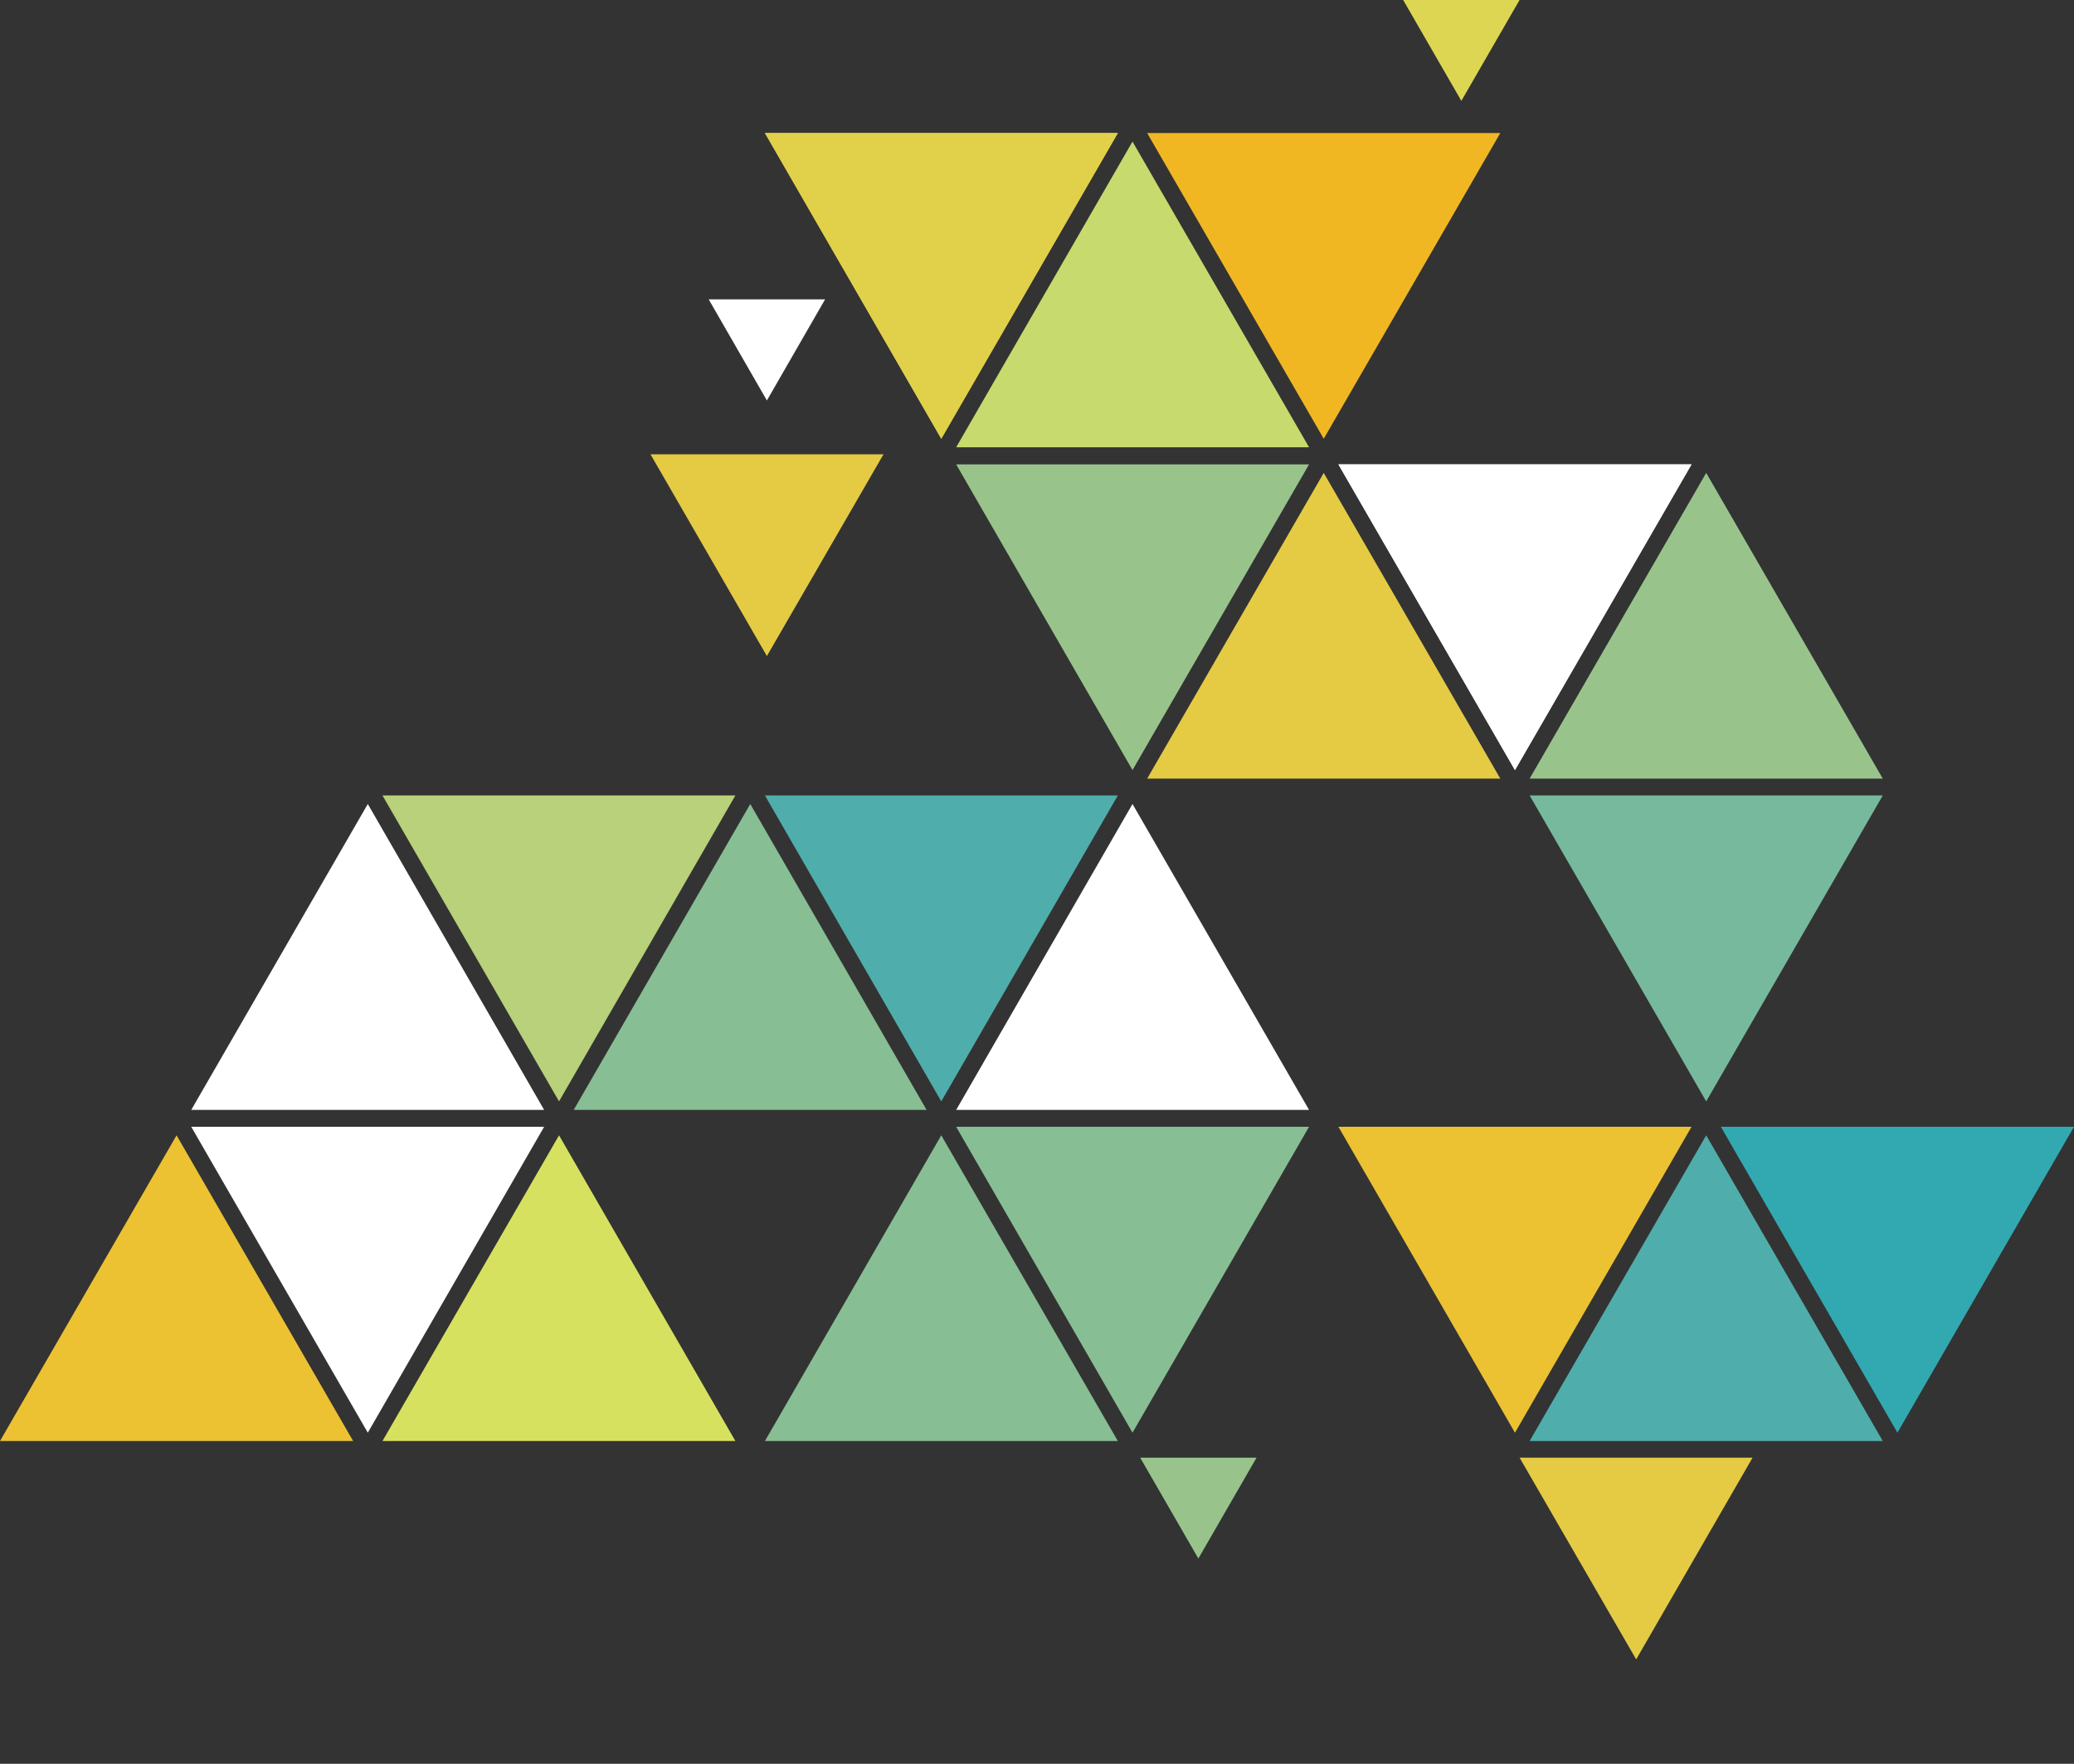
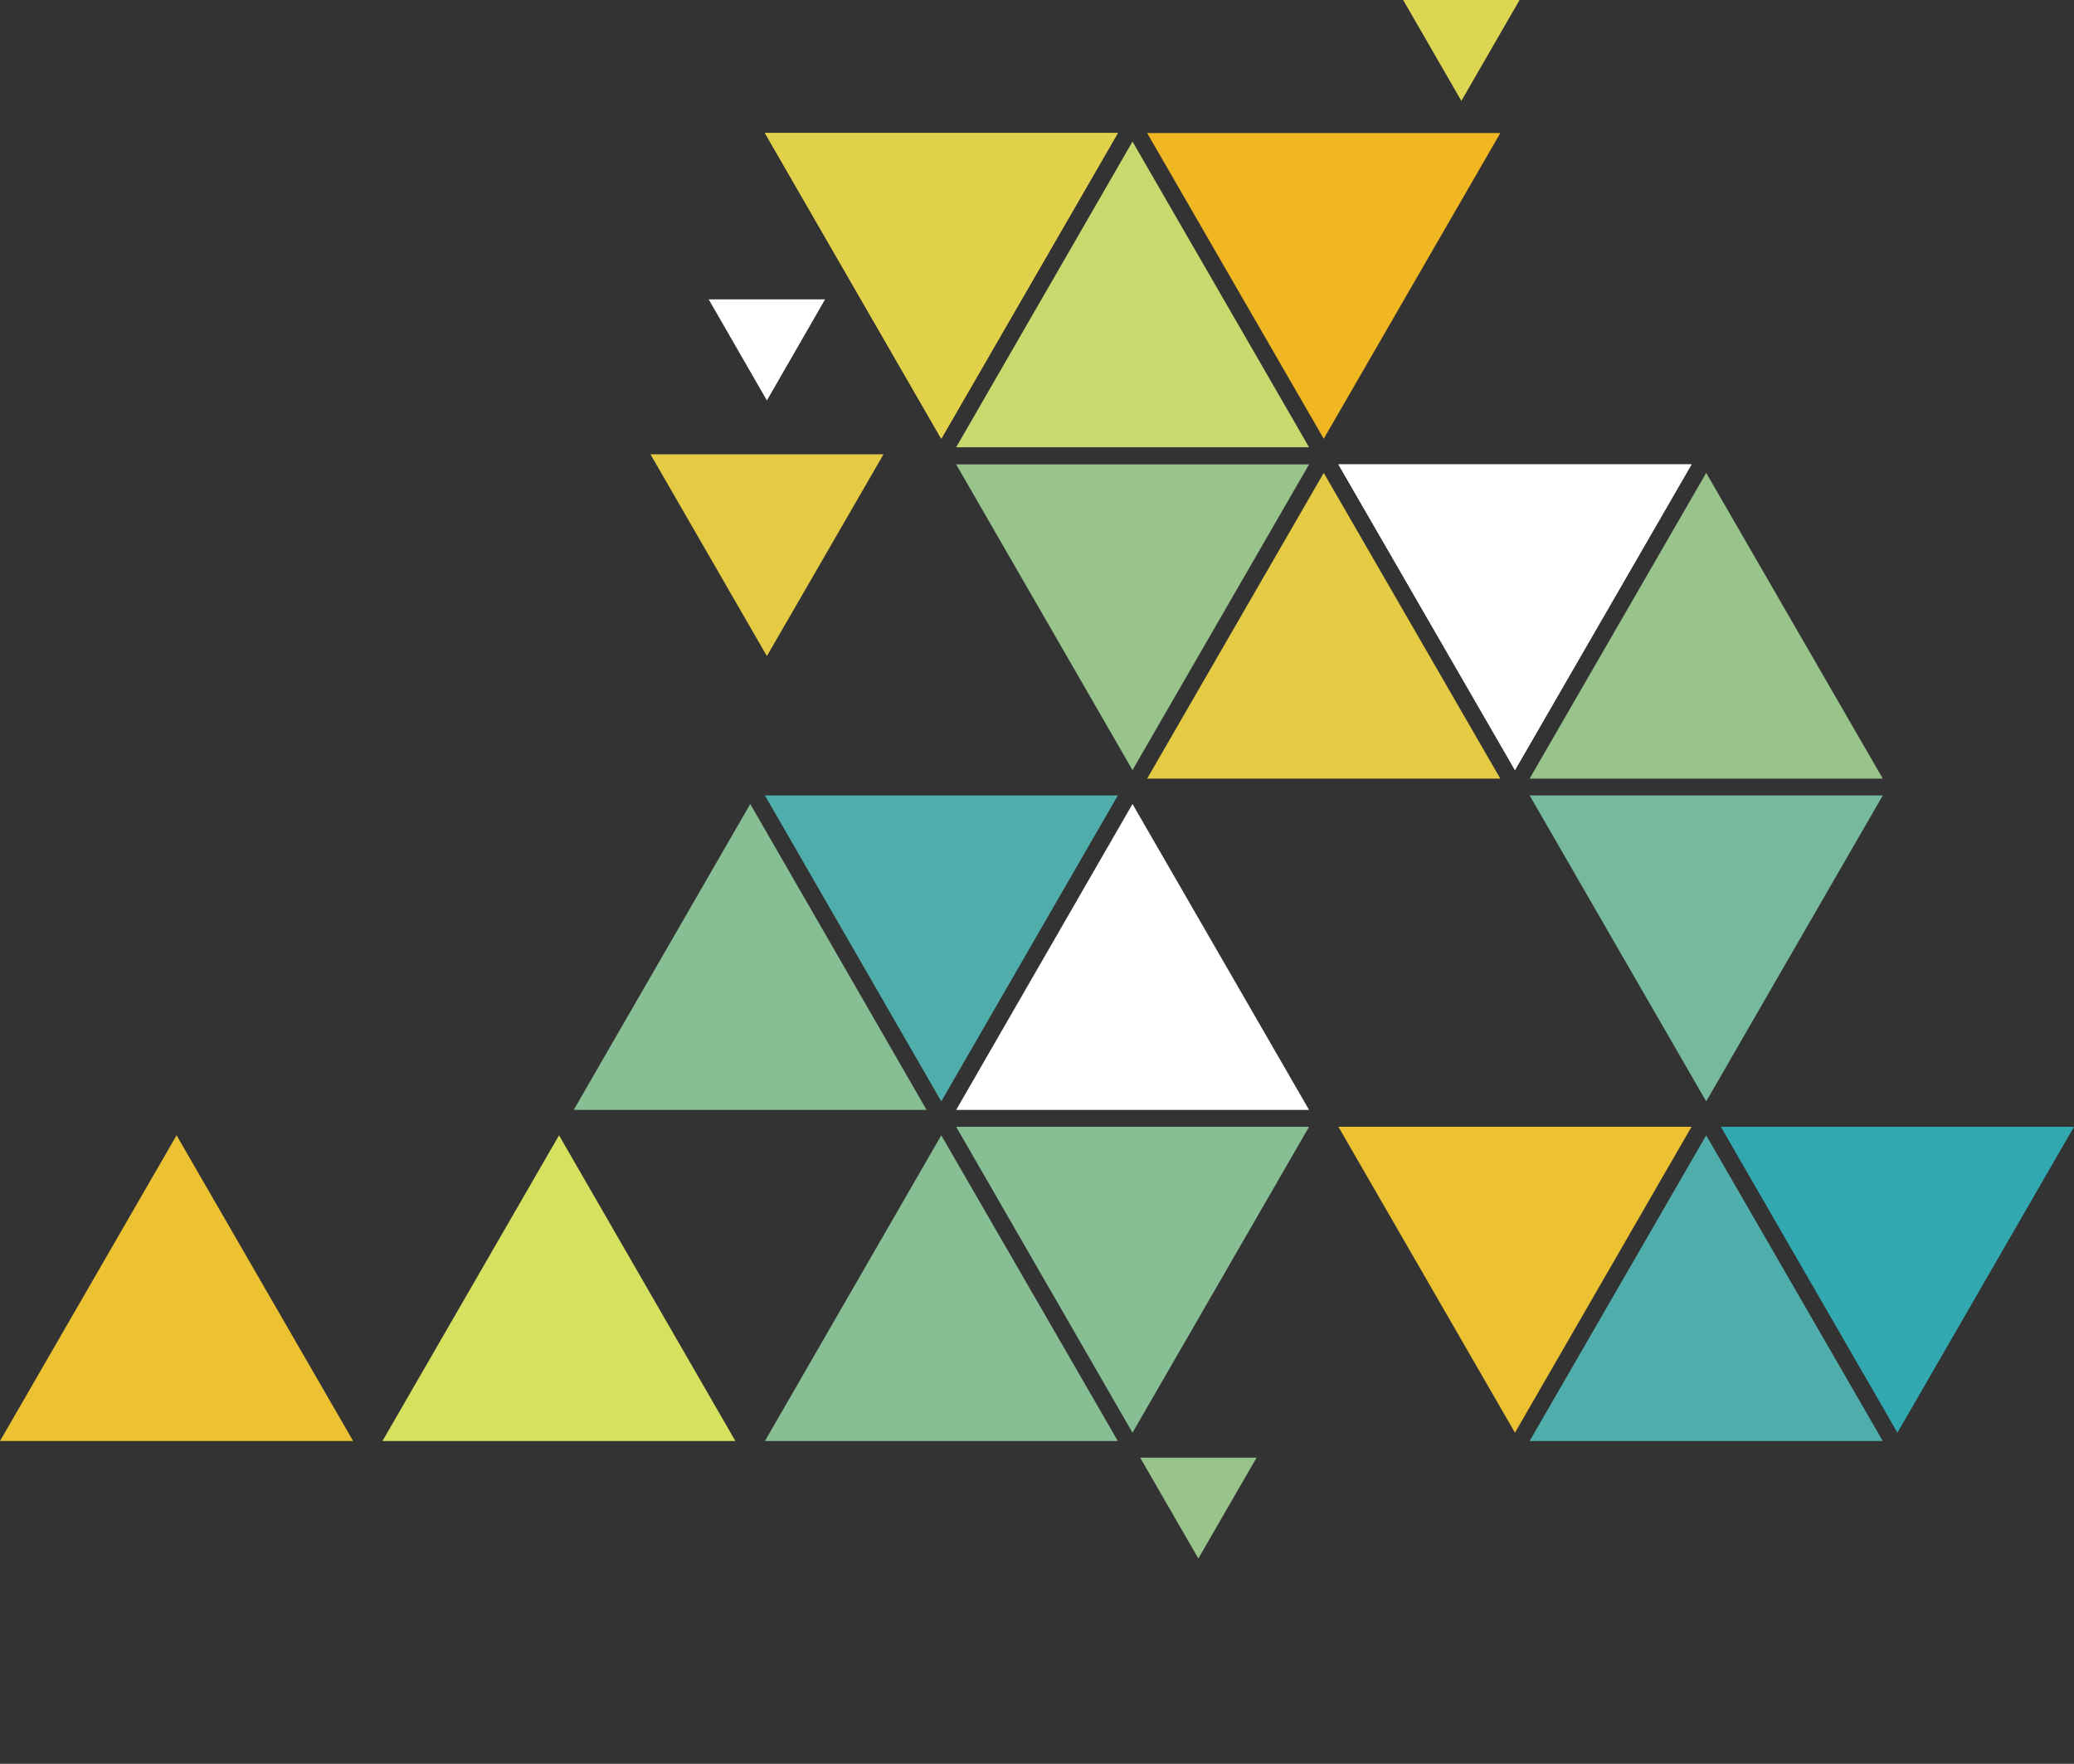
<svg xmlns="http://www.w3.org/2000/svg" viewBox="0 0 947.9 806" xml:space="preserve">
  <rect x="0" y="0" width="947.9" height="806" fill="#333333" stroke="none" />
  <style>.st0{display:none}.st1,.st2{display:inline;fill:#f1b723}.st2{fill:#e1d049}.st3,.st4,.st5{display:inline;fill:#c7da6d}.st4,.st5{fill:#b8d17a}.st5{fill:#fff}.st6,.st7,.st8{display:inline;fill:#98c48c}.st7,.st8{fill:#f4b01e}.st8{fill:#e5cb43}.st10,.st11,.st9{display:inline;fill:#77b99d}.st10,.st11{fill:#65b3a4}.st11{fill:#4faeab}.st12,.st13,.st14{display:inline;fill:#88be94}.st13,.st14{fill:#ecc233}.st14{fill:#32a9b1}.st15,.st16,.st17{display:inline;fill:#d7e160}.st16,.st17{fill:#e9c739}.st17{fill:#ddd652}.st18,.st19{display:none;fill:#f1b723}.st19{fill:#e1d049}.st20{fill:#c7da6d}.st21{display:none;fill:#b8d17a}.st22,.st23,.st24{display:none;fill:#fff}.st23,.st24{fill:#98c48c}.st24{fill:#f4b01e}.st25{fill:#98c48c}.st26,.st27,.st28{display:none;fill:#e5cb43}.st27,.st28{fill:#77b99d}.st28{fill:#65b3a4}.st29{fill:#4faeab}.st30{display:none;fill:#88be94}.st31,.st32,.st33{fill:#ecc233}.st32,.st33{display:none}.st33{fill:#32a9b1}.st34{fill:#fff}.st35,.st36,.st37{display:none;fill:#d7e160}.st36,.st37{fill:#4faeab}.st37{fill:#e9c739}.st38{fill:#ddd652}.st39{fill:#f1b723}.st40{fill:#b8d17a}.st41{fill:#e5cb43}.st42{fill:#77b99d}.st43{fill:#88be94}.st44{fill:#32a9b1}.st45{fill:#d7e160}.st46,.st47{display:none;fill:#c7da6d}.st47{fill:#ddd652}.st48{fill:#e1d049}</style>
  <g id="View_1">
    <path id="_x31__00000004542081153882779290000001026014429120144286_" class="st20" d="M437 204.4h161.3L517.6 64.7z" />
    <path id="_x31__00000167367494611768858350000000187103614349140414_" class="st25" d="m860.5 355.8-80.7-139.7-80.7 139.7z" />
    <path id="_x31__00000165926747158680634060000001635430124637913763_" class="st29" d="M510.9 363.5H349.6l80.6 139.8z" />
    <path id="_x31__00000104703024750767377100000002320119843578922399_" class="st31" d="M0 658.5h161.4L80.7 518.8z" />
-     <path id="_x31__00000137119579469345494980000000095002362109570705_" class="st34" d="m168.1 654.7 80.6-139.8H87.4z" />
    <path id="_x31__00000160909179835117418300000014723074816715164046_" class="st25" d="m547.7 712.2 26.6-46.1h-53.2z" />
    <path id="_x31__00000172423507314737390780000005218941777725403290_" class="st38" d="M667.9 46.1 694.5 0h-53.2z" />
  </g>
  <g id="View_3">
    <path id="_x33__00000030477694949945178500000015654530698906236601_" class="st39" d="m605 200.5 80.7-139.7H524.3z" />
    <path id="_x33__00000175298017814673432150000003529917964581033918_" class="st25" d="m517.6 351.9 80.7-139.7H437z" />
    <path id="_x33__00000157999455234019191870000013805857323184721845_" class="st42" d="M860.5 363.5H699.1l80.7 139.8z" />
    <path id="_x33__00000010998651541434725060000014564766928811104144_" class="st34" d="M437 507.2h161.3l-80.7-139.8z" />
    <path id="_x33__00000100368046276624347560000014675248108490915721_" class="st43" d="m517.6 654.7 80.7-139.8H437z" />
    <path id="_x33__00000071552474888894762030000015767153388291491250_" class="st29" d="m860.5 658.5-80.7-139.7-80.7 139.7z" />
-     <path id="_x33__00000043446495261339160300000009603670808975841158_" class="st41" d="m747.8 758.3 53.2-92.2H694.5z" />
  </g>
  <g id="View_4">
    <path id="_x32__00000132807298562373398550000008608330760736394882_" class="st48" d="m430.2 200.5 80.7-139.7H349.6z" />
    <path id="_x34__00000044148544217102048550000015500191908937412004_" class="st34" d="m692.4 351.9 80.7-139.7H611.7z" />
-     <path id="_x34__00000159428019039070394200000017665002448481774522_" class="st34" d="M87.4 507.2h161.3l-80.6-139.8z" />
    <path id="_x34__00000145742040917487585700000000363083945279788179_" class="st43" d="M262.2 507.2h161.3l-80.6-139.8z" />
    <path id="_x34__00000136392522336126003490000011363951587904046772_" class="st44" d="m867.2 654.7 80.7-139.8H786.5z" />
    <path id="_x34__00000173161055608948570110000002182140569996930974_" class="st43" d="m510.9 658.5-80.7-139.7-80.6 139.7z" />
    <path id="_x34__00000037670239117362393570000016001514877135761583_" class="st41" d="m350.5 299.8 53.3-92.2H297.3z" />
  </g>
  <g id="View_5">
    <path id="_x32__00000074443242121167034380000009686943199179196583_" class="st48" d="m430.2 200.5 80.7-139.7H349.6z" />
    <path id="_x34__00000023988214502434652060000017997746480155398800_" class="st34" d="m692.4 351.9 80.7-139.7H611.7z" />
    <path id="_x35__00000060733474832808539190000008648219885227903109_" class="st41" d="M685.7 355.8 605 216.1l-80.7 139.7z" />
-     <path id="_x35__00000022537548295915818710000009072980985349266853_" class="st40" d="M336.1 363.5H174.8l80.7 139.8z" />
    <path id="_x35__00000055685260103555651640000017114547812076173965_" class="st31" d="m692.4 654.7 80.7-139.8H611.7z" />
    <path id="_x35__00000062892862530277617720000015529075366375706780_" class="st45" d="M174.8 658.5h161.3l-80.6-139.7z" />
    <path id="_x35__00000148643027679448652020000012794862160652526516_" class="st34" d="m350.5 183 26.6-46.2h-53.2z" />
  </g>
</svg>